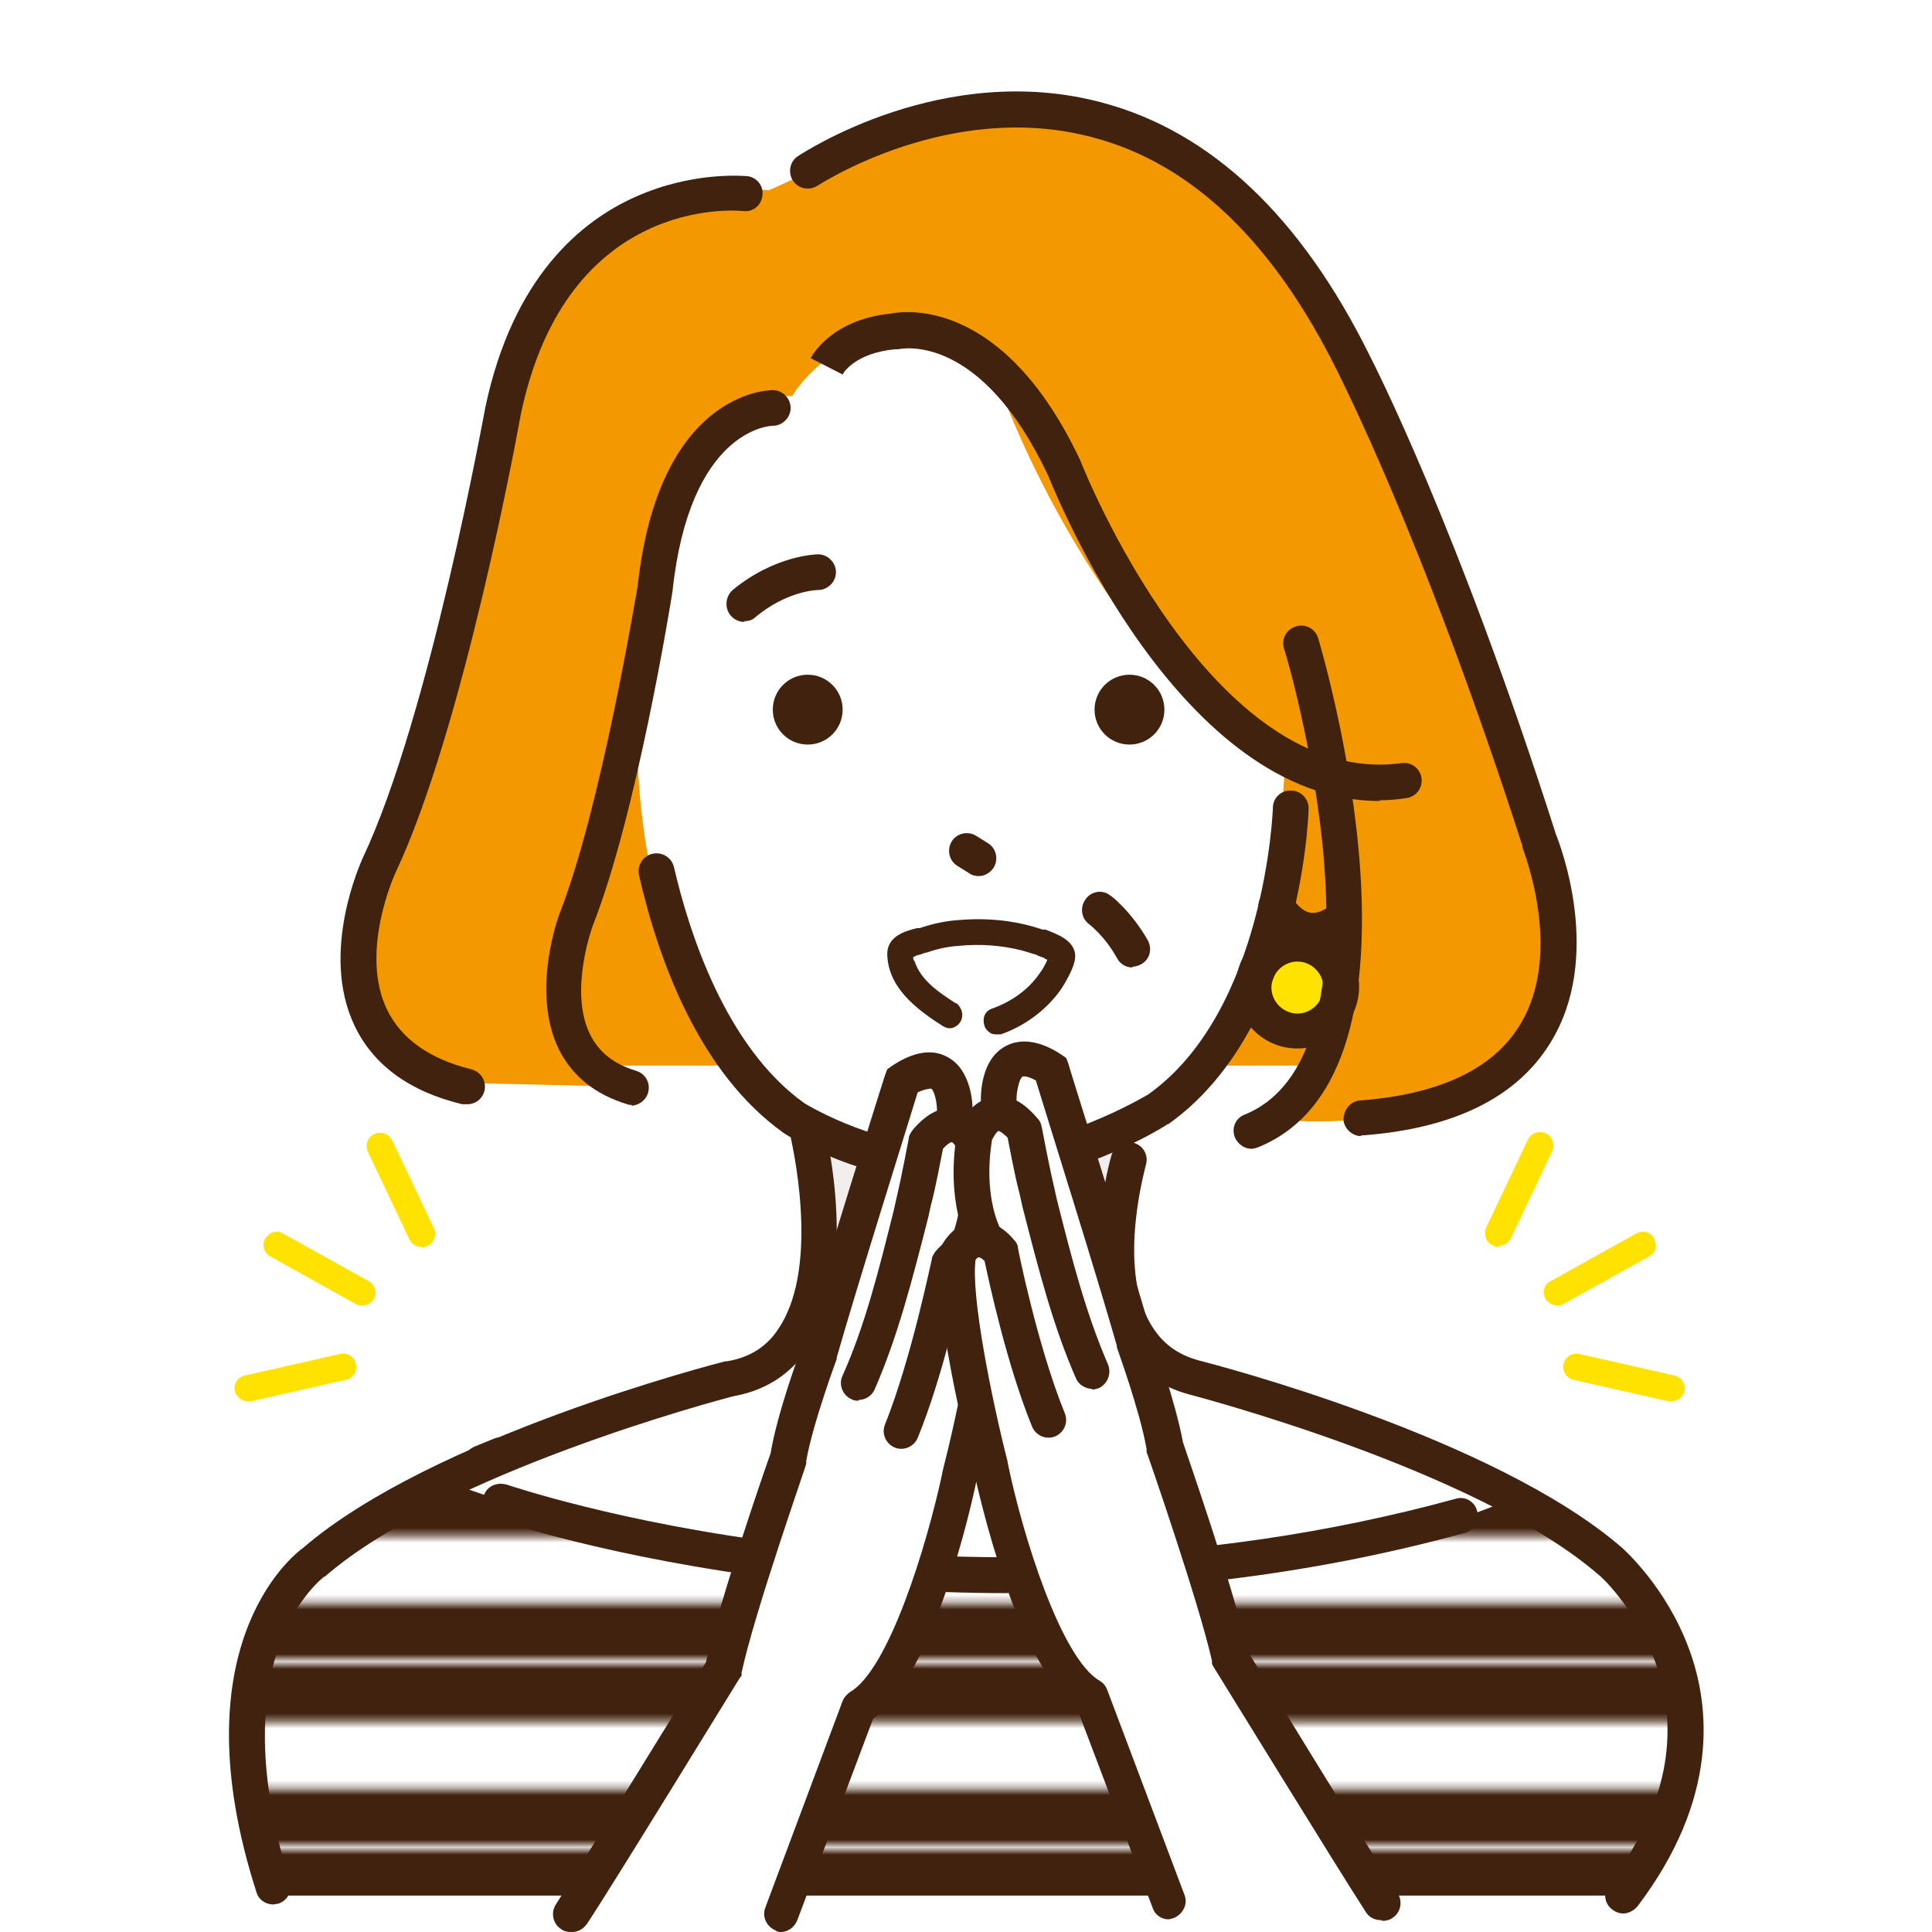
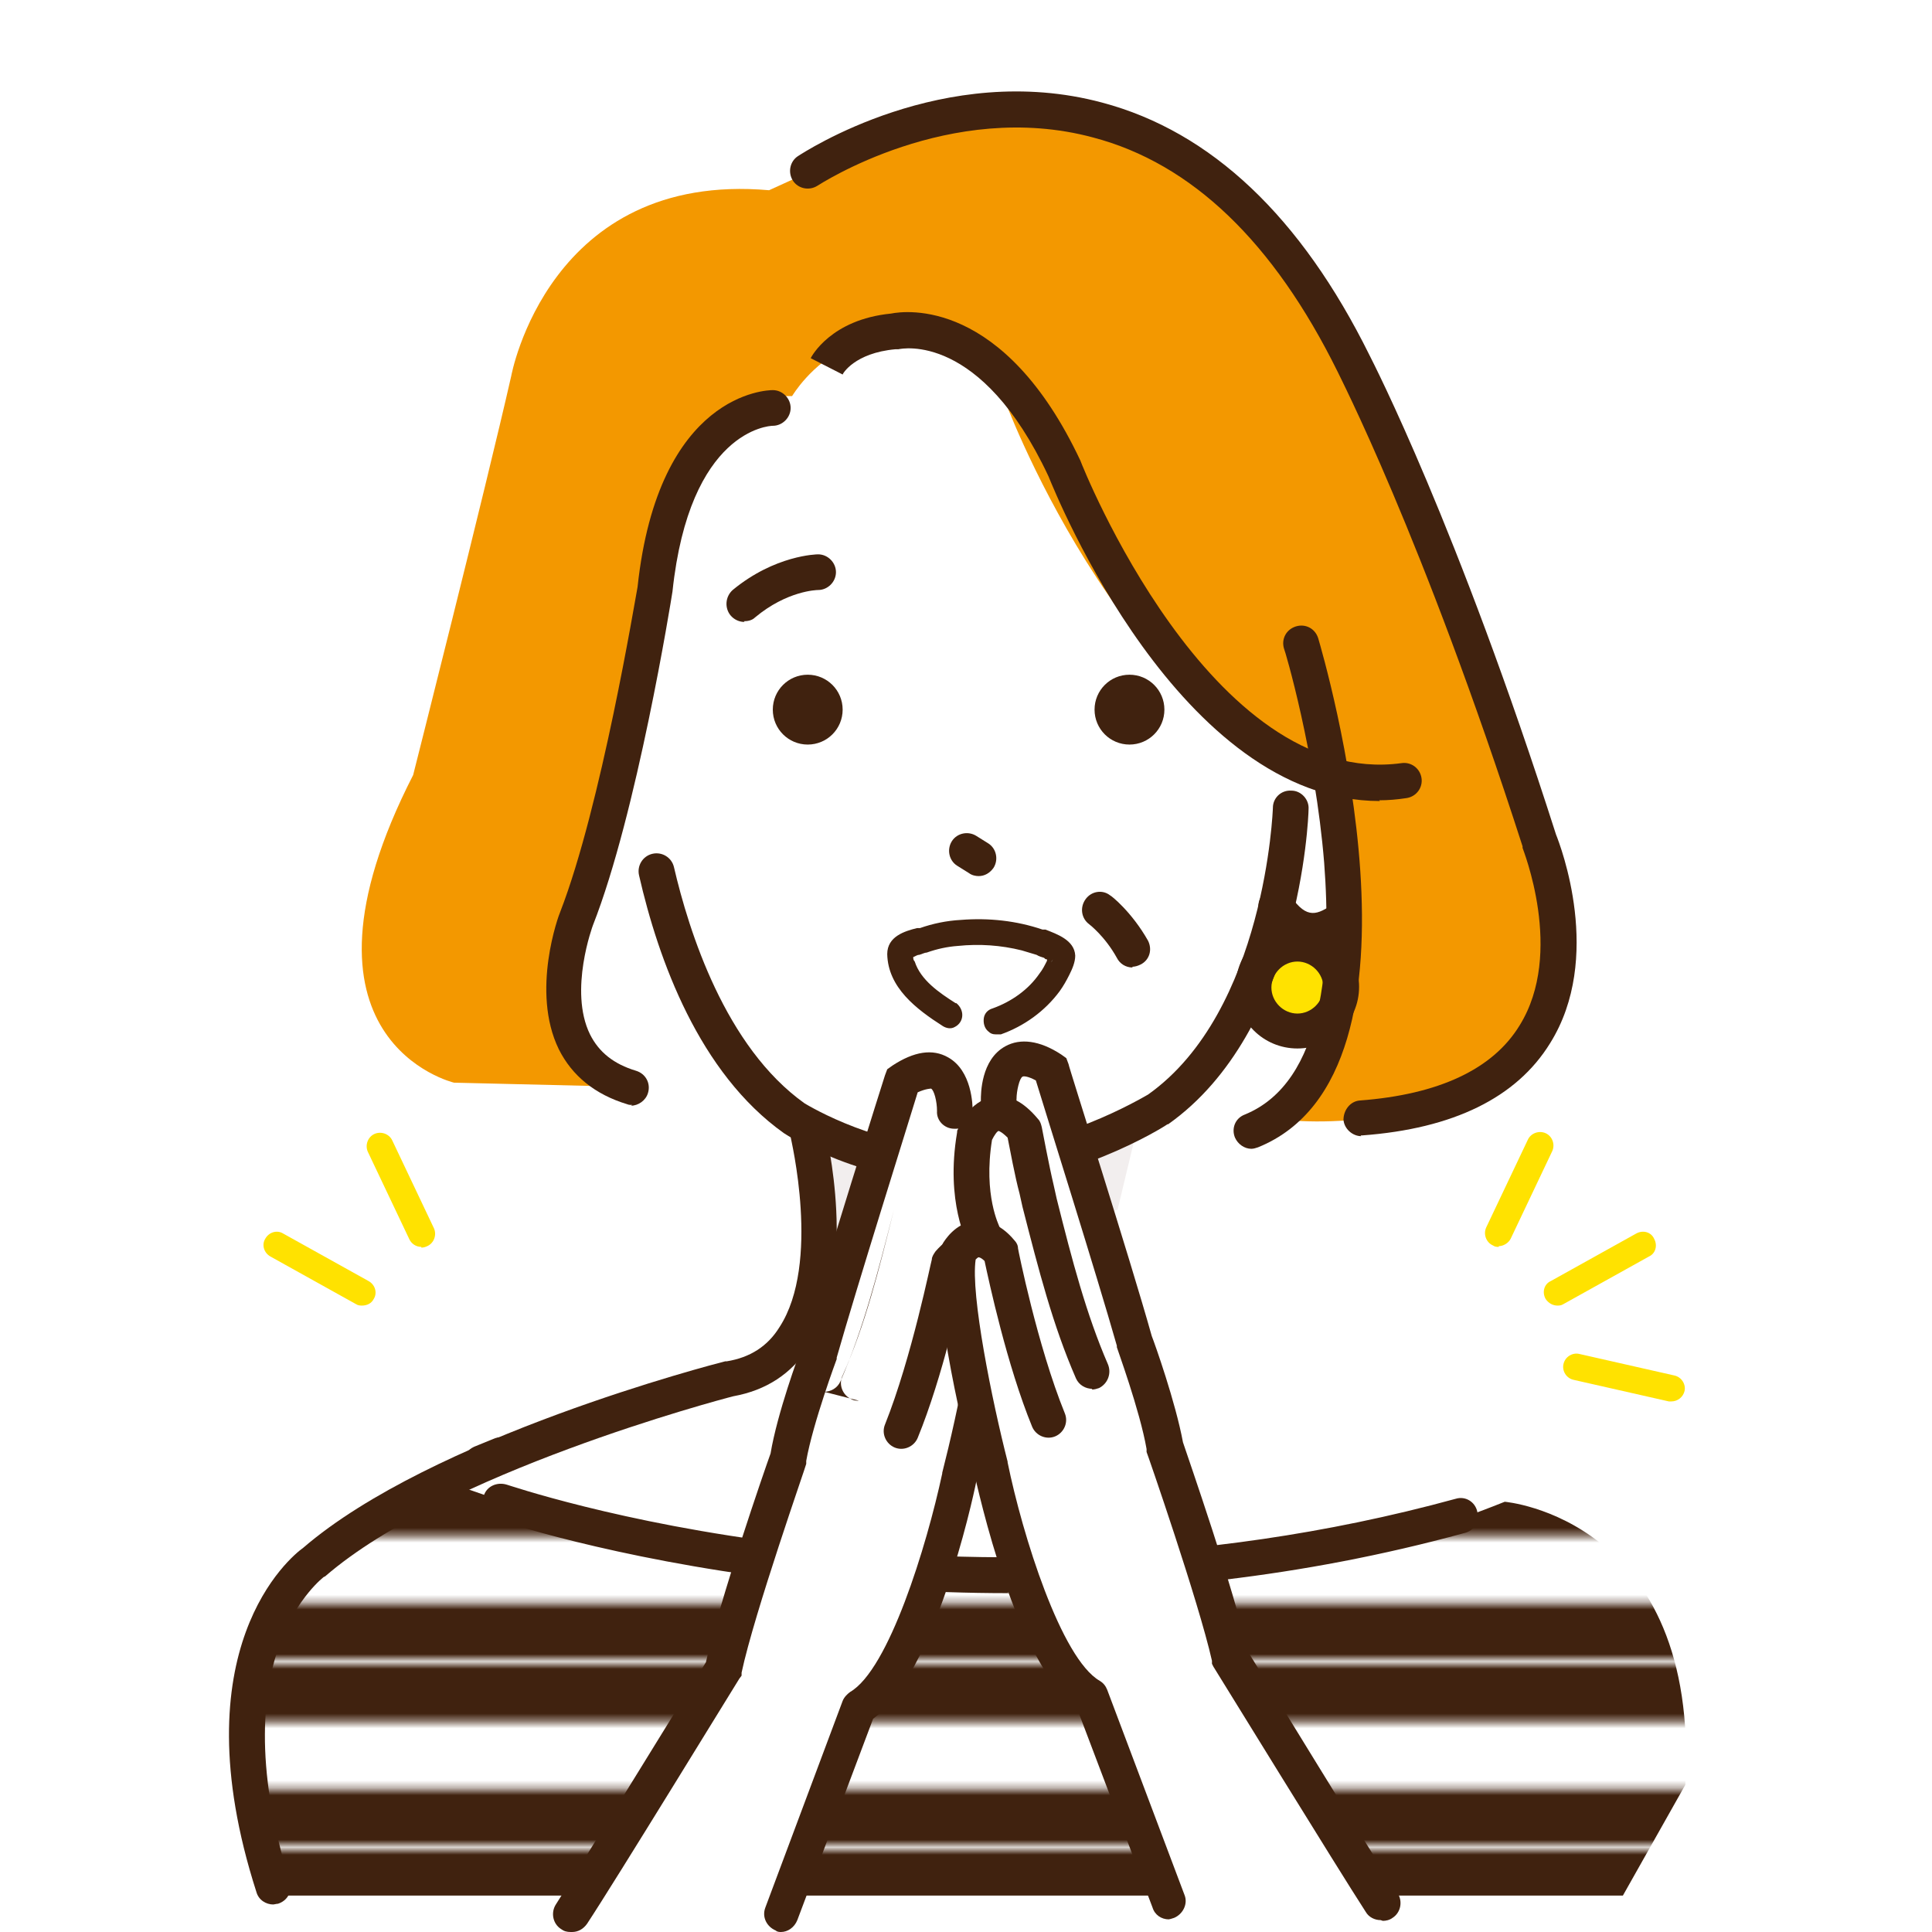
<svg xmlns="http://www.w3.org/2000/svg" id="_レイヤー_1" data-name="レイヤー_1" version="1.1" viewBox="0 0 260 260">
  <defs>
    <style>
      .st0 {
        fill: none;
      }

      .st1 {
        fill: #ffe200;
      }

      .st2 {
        fill: #fff;
      }

      .st3 {
        fill: url(#_新規パターンスウォッチ_7);
      }

      .st4 {
        fill: #f39800;
      }

      .st5 {
        fill: #40220f;
      }

      .st6 {
        fill: #f2eeee;
      }

      .st7 {
        clip-path: url(#clippath);
      }
    </style>
    <clipPath id="clippath">
      <rect class="st0" x="0" width="260" height="260" />
    </clipPath>
    <pattern id="_新規パターンスウォッチ_7" data-name="新規パターンスウォッチ 7" x="0" y="0" width="70" height="24.2" patternTransform="translate(-466.7 -400.9)" patternUnits="userSpaceOnUse" viewBox="0 0 70 24.2">
      <g>
        <rect class="st0" width="70" height="24.2" />
        <rect class="st5" x="0" width="70" height="7.6" />
        <rect class="st5" x="0" y="16.7" width="70" height="7.6" />
      </g>
    </pattern>
  </defs>
  <g class="st7">
    <g>
      <path class="st2" d="M79.4,190.4s-55.3,9.1-43.9,52.1l2.9,12.6h180s31.5-32.4-21.8-57.1l-64.7,3.3-52.5-10.9Z" />
-       <path class="st4" d="M74.2,98.1s-12.9,37.8,1.6,45.3h106.9s6.3-49.8,6.3-49.8l-45-11-51.6-3-18.2,18.5Z" />
-       <path class="st2" d="M59.9,199.3s28-11.3,42-14.9c0,0,7.6-1.6,8.3-16.3l-1.7-22h43.4s-7.2,37.7,7.2,39c0,0,40.9,10.8,52,22l13.7,11.4-80.9,20.8-62.1-7.2-36.9-24,14.8-8.7Z" />
      <path class="st2" d="M88.2,65.1s-7.8,43.9,3.8,64.4c0,0,9.2,30.9,39.8,27.4,0,0,35.6-1.4,40-36.4l1.8-28.1-32-49.2-25.6-4.3-21.9,6-5.9,20.1Z" />
      <path class="st4" d="M207.1,113.2l-23.9-66.1-24-26.7-18-5.4-18.4,1.8-19.3,8.8c-29.7-2.6-34.7,25-34.7,25-3.5,15.4-13.2,53.7-13.2,53.7-18.3,35.8,5.5,41.4,5.5,41.4l21,.5c-12.2-8.5-1.9-27.7-1.9-27.7l12.2-53.2,2-6.5c2.2-4.4,6.7-5.4,9.6-5.5h2.6c0,0,10.3-17.5,28.4,0,0,0,15,41.5,44.4,53.5,0,0,5.2,39.8-9,43.6,0,0,18.7,3.5,33.3-7.7,0,0,10.5-8.5,3.4-29.6Z" />
      <g>
        <path class="st1" d="M174.6,138.7h0c-3.2,0-5.9-2.6-5.9-5.9h0c0-3.2,2.6-5.9,5.9-5.9h0c3.2,0,5.9,2.6,5.9,5.9h0c0,3.2-2.6,5.9-5.9,5.9Z" />
        <path class="st5" d="M174.6,141.1c-4.6,0-8.3-3.7-8.3-8.3s3.7-8.3,8.3-8.3,8.3,3.7,8.3,8.3-3.7,8.3-8.3,8.3ZM174.6,129.4c-1.9,0-3.5,1.6-3.5,3.5s1.6,3.5,3.5,3.5,3.5-1.6,3.5-3.5-1.6-3.5-3.5-3.5Z" />
      </g>
      <path class="st5" d="M176.6,127.6c-2.5,0-4.8-1.4-6.8-4.3-.8-1.1-.5-2.6.6-3.3,1.1-.8,2.6-.5,3.3.6,2.2,3.2,3.6,2.5,5.8,1,1.1-.7,2.6-.5,3.3.6.7,1.1.5,2.6-.6,3.3-2,1.4-3.9,2.1-5.6,2.1Z" />
      <path class="st3" d="M34.5,245s-12.8-31.9,25.5-45.7c0,0,74.6,30.1,142.5,2.8,0,0,26.3,2.2,24.3,38.1l-8.4,14.9H38.4l-4-10.2Z" />
      <path class="st6" d="M108.6,150.5s4.3,17.1,2.1,22l39.7-9.7,2.9-12.1s-11,8.2-21.2,7.1c0,0-18.4-.5-23.3-7.3Z" />
      <path class="st5" d="M129.8,159.4c-13.4,0-23.9-6.6-24.3-6.9h0c-11.4-8.1-16.9-23.3-19.5-34.7-.3-1.3.5-2.6,1.8-2.9,1.3-.3,2.6.5,2.9,1.8,2,8.6,6.9,24.2,17.6,31.8.7.4,10.1,6.1,21.7,6.1.2,0,.3,0,.5,0,11.7,0,23.1-6.8,24-7.3,15.8-11.2,16.8-38.4,16.8-38.6,0-1.3,1.1-2.4,2.5-2.3,1.3,0,2.4,1.2,2.3,2.5,0,1.2-1.2,29.9-18.9,42.4h-.1c-.5.4-13.1,8.2-26.6,8.2s-.2,0-.3,0c-.1,0-.2,0-.3,0Z" />
      <path class="st5" d="M64.7,199.3c-.9,0-1.8-.6-2.2-1.5-.1-.3-.2-.6-.2-.9,0-.9.6-1.8,1.5-2.2l2.7-1.1c1.2-.5,2.6,0,3.1,1.3.1.3.2.6.2.9,0,.9-.6,1.8-1.5,2.2l-2.7,1.1c-.3.1-.6.2-.9.2Z" />
      <path class="st5" d="M36.8,256.3c-1,0-2-.6-2.3-1.7-10.5-32.7,4.6-45.1,6.3-46.3,17.3-14.9,55.2-24.7,56.8-25.1,0,0,.1,0,.2,0,3.1-.5,5.5-2,7.1-4.6,5.6-8.6,1.5-25.4,1.5-25.6-.3-1.3.5-2.6,1.7-2.9,1.3-.3,2.6.5,2.9,1.7.2.8,4.6,19-2.1,29.4-2.4,3.7-5.8,5.9-10.2,6.7-2,.5-38.8,10.3-54.9,24.2,0,0-.1.1-.2.1,0,0-3.6,2.7-5.9,8.9-2.2,5.9-3.7,16.2,1.3,32.1.4,1.3-.3,2.6-1.6,3-.2,0-.5.1-.7.1Z" />
-       <path class="st5" d="M218.4,257.5c-.5,0-1-.2-1.4-.5-1.1-.8-1.3-2.3-.5-3.4,7.7-10.2,9.8-20.3,6.2-30.1-2.7-7.3-7.5-11.6-7.6-11.6-16.4-14.2-54.6-24.1-54.9-24.2-4.3-1.1-7.5-3.6-9.6-7.3-5.4-9.6-1.2-24.4-1-25,.4-1.3,1.7-2,3-1.6,1.3.4,2,1.7,1.6,3,0,.2-3.9,13.5.6,21.3,1.5,2.6,3.6,4.2,6.6,5,1.6.4,39.6,10.2,56.9,25.2.2.2,5.9,5.2,9,13.6,2.9,7.8,4,20.2-6.9,34.6-.5.6-1.2,1-1.9,1Z" />
      <path class="st5" d="M100.2,83.7c-.7,0-1.4-.3-1.9-.9-.8-1-.7-2.5.3-3.4,5.7-4.7,11.3-4.8,11.5-4.8h0c1.3,0,2.4,1.1,2.4,2.4,0,1.3-1.1,2.4-2.4,2.4-.2,0-4.2.1-8.5,3.7-.4.4-1,.5-1.5.5Z" />
      <path class="st5" d="M131.7,117.9c-.4,0-.9-.1-1.3-.4l-1.6-1c-1.1-.7-1.4-2.2-.7-3.3.7-1.1,2.2-1.4,3.3-.7l1.6,1c1.1.7,1.4,2.2.7,3.3-.5.7-1.2,1.1-2,1.1Z" />
      <path class="st5" d="M152,100.2h0c-2.6,0-4.7-2.1-4.7-4.7h0c0-2.6,2.1-4.7,4.7-4.7h0c2.6,0,4.7,2.1,4.7,4.7h0c0,2.6-2.1,4.7-4.7,4.7Z" />
      <path class="st5" d="M108.7,100.2h0c-2.6,0-4.7-2.1-4.7-4.7h0c0-2.6,2.1-4.7,4.7-4.7h0c2.6,0,4.7,2.1,4.7,4.7h0c0,2.6-2.1,4.7-4.7,4.7Z" />
      <path class="st5" d="M152.4,130.2c-.9,0-1.7-.5-2.1-1.3-1.6-2.9-3.7-4.5-3.7-4.5-1.1-.8-1.3-2.3-.5-3.4.8-1.1,2.3-1.3,3.3-.5.1,0,2.9,2.2,5.1,6.1.6,1.2.2,2.6-1,3.2-.4.2-.8.3-1.1.3Z" />
      <path class="st5" d="M185.7,107.8c-26.9,0-43.5-41-44.6-43.7-9.1-19.4-19.7-17.2-20.2-17.1h-.2c0,0-.2,0-.2,0-5.5.5-7.1,3.3-7.1,3.4h0s-4.3-2.2-4.3-2.2c.1-.2,2.7-5.2,10.8-6,2-.4,15.2-2.1,25.5,19.8h0c.2.6,17.5,44.2,43.2,40.7,1.3-.2,2.5.7,2.7,2,.2,1.3-.7,2.5-2,2.7-1.3.2-2.5.3-3.7.3Z" />
-       <path class="st5" d="M62.8,148.6c-.2,0-.4,0-.6,0-7.1-1.7-12-5.3-14.5-10.6-4.7-9.9.9-22,1.1-22.5,9-19,16.4-60.2,16.5-60.6h0c3.7-17.7,13-25.2,20.2-28.4,7.8-3.5,14.7-2.8,15-2.8,1.3.1,2.3,1.3,2.1,2.6-.1,1.3-1.3,2.3-2.6,2.1-1-.1-23.7-2.1-29.9,27.3-.4,2.2-7.7,42.3-16.9,61.8,0,0-4.9,10.6-1.1,18.4,1.9,3.9,5.7,6.6,11.3,8,1.3.3,2.1,1.6,1.8,2.9-.3,1.1-1.2,1.8-2.3,1.8Z" />
      <path class="st5" d="M85.1,148.7c-.2,0-.5,0-.7-.1-4.3-1.3-7.4-3.8-9.2-7.4-3.8-7.8,0-18.1.2-18.5,5.5-14.2,10.1-42.2,10.4-43.7,2.8-26.2,17.5-26.5,18.2-26.5h0c1.3,0,2.4,1.1,2.4,2.4,0,1.3-1.1,2.4-2.4,2.4-.5,0-11.2.6-13.5,22.3h0c-.2,1.3-4.8,29.9-10.7,44.9,0,0-3.3,8.8-.4,14.7,1.2,2.4,3.2,4,6.2,4.9,1.3.4,2,1.7,1.6,3-.3,1-1.3,1.7-2.3,1.7Z" />
      <path class="st5" d="M183.2,152.9c-1.2,0-2.3-1-2.4-2.2,0-1.3.9-2.5,2.2-2.6,10.6-.8,17.9-4.2,21.5-10.1,6.1-9.8.4-23.8.4-23.9v-.2c-13.5-41.9-24.8-63.6-24.9-63.9h0c-8.6-17.4-19.6-28-32.9-31.5-19.3-5.2-36.9,6.4-37.1,6.5-1.1.7-2.6.4-3.3-.7-.7-1.1-.4-2.6.7-3.3.8-.5,19.6-12.9,40.9-7.2,14.7,3.9,26.8,15.4,36,34,.5,1,11.8,22.9,25.1,64.5.6,1.5,6.4,16.6-.8,28.1-4.5,7.3-13,11.5-25.3,12.4,0,0-.1,0-.2,0Z" />
      <path class="st5" d="M168.4,154.6c-.9,0-1.8-.6-2.2-1.5-.5-1.2,0-2.6,1.3-3.1,10.8-4.4,11.7-20.8,10.7-33.9-1.2-14.8-5.3-28.7-5.4-28.8-.4-1.3.3-2.6,1.6-3,1.3-.4,2.6.3,3,1.6.7,2.4,17.1,58.3-8.1,68.5-.3.1-.6.2-.9.2Z" />
      <path class="st5" d="M135.8,214.4c-11.4,0-21.6-.8-30.1-1.8-23.6-2.9-38.5-8-39.1-8.2-1.3-.4-1.9-1.8-1.5-3.1.4-1.3,1.8-1.9,3.1-1.5.1,0,15.1,5.2,38.2,8,21.3,2.6,54.1,3.6,89.5-6.1,1.3-.4,2.6.4,2.9,1.7s-.4,2.6-1.7,2.9c-22.2,6.1-43.4,8-61.5,8Z" />
      <g>
        <path class="st5" d="M128.4,135.6c-2.3-1.5-5-3.2-5.8-6,0-.3-.2-.6-.2-.8,0,0,0-.1,0-.2,0-.3,0-.3-.1,0,0,0,.3-.1.2,0,.7-.2,1.4-.5,2.1-.7,1.4-.4,2.8-.7,4.3-.9,2.9-.3,5.9-.1,8.8.6.7.2,1.4.4,2.1.6.3.1.7.2,1,.4.3.1.6.3.9.4,0,0,.1,0,.1,0,0,0,0,0,0,0,0-.3,0-.4-.1,0-.1.2-.2.5-.3.7-.3.6-.7,1.2-1,1.8-1.6,2.3-3.9,4-6.5,4.9-1.5.5-.9,2.9.7,2.4,3.1-1,5.7-3,7.7-5.6.5-.6.9-1.3,1.2-2,.4-.7.9-1.6.8-2.5,0-1.9-2.6-2.5-4-3-3.4-1.2-7.2-1.6-10.8-1.3-1.8.2-3.6.5-5.4,1-1.7.5-4.1,1-4.1,3.2,0,4.3,4,7.1,7.2,9.3,1.3.9,2.6-1.3,1.3-2.1h0Z" />
        <path class="st5" d="M134,139.2c-.4,0-.7-.1-1-.4-.5-.4-.7-1.1-.6-1.8.1-.6.5-1.1,1.2-1.3,2.5-.9,4.8-2.5,6.3-4.7.4-.5.7-1.1,1-1.7,0,0,0-.1,0-.2,0,0,0,0,0,0,0,0,0,0-.1,0-.1,0-.2-.1-.3-.2-.3-.1-.7-.2-1-.4-.7-.2-1.3-.4-2-.6-2.8-.7-5.7-.9-8.6-.6-1.4.1-2.8.4-4.2.9-.3,0-.6.2-1,.3-.3,0-.5.2-.8.3,0,.2,0,.4.2.6.8,2.5,3.3,4.2,5.5,5.6h.1c.5.4.8,1,.8,1.6,0,.7-.4,1.3-1,1.6-.5.3-1.1.2-1.6-.1-3.6-2.3-7.4-5.2-7.5-9.7,0-2.4,2.4-3.1,4-3.5h.4c1.7-.6,3.6-1,5.5-1.1,3.7-.3,7.5.1,11,1.3h.4c1.5.6,3.9,1.4,4,3.5,0,.9-.4,1.8-.8,2.6h0c-.4.8-.8,1.5-1.3,2.2-2,2.7-4.8,4.7-7.9,5.8-.2,0-.4,0-.6,0ZM141.8,129.6c0,0,0,.2-.1.2-.3.6-.7,1.2-1.1,1.8-1.6,2.4-4.1,4.2-6.8,5.1-.3.1-.5.4-.5.5,0,.3,0,.6.2.8.2.1.4.2.6,0,3-1,5.6-2.9,7.5-5.4.5-.6.9-1.2,1.2-1.9h0c.3-.8.7-1.6.7-2.2,0-1.4-1.9-2-3.3-2.4h-.4c-3.4-1.3-7-1.7-10.6-1.4-1.8.2-3.6.5-5.3,1h-.4c-1.9.7-3.3,1.2-3.3,2.7,0,4,3.7,6.7,7,8.8.2.1.4.2.6,0,.2-.1.4-.4.4-.7,0-.2,0-.5-.3-.7h-.1c-2.3-1.6-5-3.3-5.9-6.2,0-.2-.1-.4-.1-.5l-.8.4.6-1.3c.2-.4.4-.5.7-.4,0,0,0,0,0,0,.3,0,.5-.2.8-.3.3-.1.7-.3,1-.4,1.5-.4,3-.7,4.4-.9,3.1-.3,6.1-.1,9,.6.7.2,1.4.4,2.1.6.3.1.7.2,1,.4.1,0,.3.1.4.2,0,0,0,0,.1,0,0,0,.2,0,.3,0,.4,0,.5.4.5.6,0,0,0,0,0,0v.3c0,0-.4.5-.4.5h0Z" />
      </g>
      <g>
        <path class="st2" d="M98,223.3c2-5.9,8-27.1,8-27.1.9-5.4,4.1-14.1,4.1-14.1,3-10.7,12-36.6,12-36.6,5.8-4.2,5.4,6.2,5.4,6.2l.7-.8c-.4,0,.7.6.7.6,1.6,0,2,1.9,2,1.9.6,3.2.5,8.2.3,12.7,1,4,2.2,4,2.2,4,1.5,6.4-4.3,28.8-4.3,28.8,0,0-2.8,23.7-14.8,31.5l-9.1,27.3h-28.5v.9c3.7-5.7,21.2-35.2,21.2-35.2Z" />
        <path class="st5" d="M105.2,260c-.3,0-.6,0-.8-.2-1.2-.5-1.9-1.8-1.4-3.1l10.4-27.8c.2-.5.6-.9,1-1.2,5.2-3,10.3-19.6,12.4-29.4,0,0,0,0,0-.1,2.1-8.2,5.1-22.5,4.3-27.2-.2-.2-.3-.3-.4-.3,0,0-.3,0-.8.5-.6,2.9-3,14-6.4,22.3-.5,1.2-1.9,1.8-3.1,1.3-1.2-.5-1.8-1.9-1.3-3.1,3.6-9,6.2-22,6.3-22.2,0-.4.3-.8.5-1.1,2.1-2.4,4-2.7,5.3-2.6,2.7.3,4.1,2.7,4.3,3,.1.2.2.4.2.6,1.6,6.8-3.6,27.3-4.3,29.9-.6,3-5.7,26-13.9,32l-10.2,27.1c-.4,1-1.3,1.6-2.2,1.6Z" />
-         <path class="st5" d="M115.6,188.5c-.3,0-.7,0-1-.2-1.2-.5-1.8-2-1.2-3.2,3-6.7,4.8-13.9,6.9-22.3l.4-1.8c.6-2.5,1.6-7.8,1.6-7.8,0-.4.3-.8.5-1.1,1.9-2.3,4-3.3,6.1-3,3.1.5,4.5,4,4.7,4.4,0,.1,0,.3.1.4,1.7,9.5-1.4,14.9-1.5,15.1-.7,1.2-2.1,1.6-3.3.9-1.1-.7-1.6-2.1-.9-3.3,0-.1,2.2-4.3,1-11.7-.3-.6-.7-1.1-.9-1.2,0,0-.4,0-1.2.9-.3,1.5-1,5.3-1.6,7.5l-.4,1.8c-2.2,8.6-4.1,16-7.2,23.1-.4.9-1.3,1.4-2.2,1.4Z" />
+         <path class="st5" d="M115.6,188.5c-.3,0-.7,0-1-.2-1.2-.5-1.8-2-1.2-3.2,3-6.7,4.8-13.9,6.9-22.3l.4-1.8l-.4,1.8c-2.2,8.6-4.1,16-7.2,23.1-.4.9-1.3,1.4-2.2,1.4Z" />
        <path class="st5" d="M76.8,260c-.5,0-.9-.1-1.3-.4-1.1-.7-1.4-2.2-.7-3.3,3.4-5.3,18.2-29.4,20.2-32.6,1.8-8.2,7.9-25.9,8.7-28.1.9-5.4,3.8-13.3,4.2-14.3,3-10.7,11.1-36.3,11.2-36.6l.3-.8.7-.5c2.9-1.9,5.4-2.3,7.5-1.1,3.2,1.8,3.3,6.4,3.3,7.3,0,1.3-1.1,2.4-2.5,2.3-1.3,0-2.4-1.1-2.3-2.4,0-1.3-.4-2.8-.8-3,0,0-.7,0-1.8.5-1.4,4.6-8.2,26.2-10.9,35.7v.2c0,0-3.2,8.6-4.1,13.7v.2s0,.2,0,.2c0,.2-7,20.1-8.7,28.1v.4c0,0-.3.4-.3.4-.7,1.1-16.8,27.4-20.5,33-.5.7-1.2,1.1-2,1.1Z" />
      </g>
      <g>
        <path class="st2" d="M164.6,221.8c-2-5.9-8-27.1-8-27.1-.9-5.4-4.1-14.1-4.1-14.1-3-10.7-12-36.6-12-36.6-5.8-4.2-5.4,6.2-5.4,6.2l-.7-.8c.4,0-.7.6-.7.6-1.6,0-2,1.9-2,1.9-.6,3.2-.5,8.2-.3,12.7-1,4-2.2,4-2.2,4-1.5,6.4,4.3,28.8,4.3,28.8,0,0,2.8,23.7,14.8,31.5l9.1,27.1,28.5.2v.9c-3.7-5.7-21.2-35.2-21.2-35.2Z" />
        <path class="st5" d="M157.3,258.3c-1,0-1.9-.6-2.2-1.6l-10.2-26.9c-8.2-6-13.2-29-13.9-32-.7-2.6-5.9-23.1-4.3-29.9,0-.2.1-.4.2-.6.2-.3,1.6-2.7,4.3-3,1.3-.1,3.3.2,5.3,2.6.3.3.5.7.5,1.1,0,.1,2.6,13.1,6.3,22.2.5,1.2-.1,2.6-1.3,3.1-1.2.5-2.6-.1-3.1-1.3-3.4-8.3-5.8-19.5-6.4-22.3-.5-.5-.8-.5-.8-.5-.1,0-.3.2-.4.3-.7,4.7,2.2,19,4.3,27.2,0,0,0,0,0,.1,2,9.8,7.2,26.4,12.4,29.4.5.3.8.7,1,1.2l10.4,27.6c.5,1.2-.2,2.6-1.4,3.1-.3.1-.6.2-.8.2Z" />
        <path class="st5" d="M147,186.9c-.9,0-1.8-.5-2.2-1.4-3.1-7.1-5-14.5-7.2-23.1l-.4-1.8c-.6-2.2-1.3-6-1.6-7.5-.8-.8-1.2-.9-1.2-.9-.2,0-.6.6-.9,1.2-1.2,7.5,1,11.6,1,11.7.7,1.2.3,2.6-.9,3.3-1.2.7-2.6.3-3.3-.9-.1-.2-3.1-5.7-1.5-15.1,0-.1,0-.3.1-.4.1-.4,1.5-3.8,4.7-4.4,2.1-.4,4.1.6,6.1,3,.3.3.4.7.5,1.1,0,0,1,5.3,1.6,7.8l.4,1.8c2.1,8.4,4,15.6,6.9,22.3.5,1.2,0,2.6-1.2,3.2-.3.1-.6.2-1,.2Z" />
        <path class="st5" d="M185.8,258.4c-.8,0-1.6-.4-2-1.1-3.7-5.7-19.8-31.9-20.5-33l-.2-.4v-.4c-1.8-8-8.7-27.9-8.8-28.1v-.2c0,0,0-.2,0-.2-.9-5.2-4-13.6-4-13.7v-.2c-2.7-9.5-9.5-31.1-10.9-35.7-1.1-.6-1.7-.6-1.8-.5-.4.2-.8,1.9-.8,3,0,1.3-1,2.4-2.3,2.5-1.3,0-2.4-1-2.5-2.3,0-.9,0-5.5,3.3-7.3,2-1.1,4.6-.8,7.5,1.1l.7.5.3.8c0,.3,8.2,25.9,11.2,36.6.4,1,3.2,8.9,4.2,14.3.7,2.1,6.9,19.9,8.7,28.1,2,3.2,16.7,27.3,20.2,32.6.7,1.1.4,2.6-.7,3.3-.4.3-.9.4-1.3.4Z" />
      </g>
      <g>
        <path class="st1" d="M201.7,167.8c-.3,0-.5,0-.8-.2-.9-.4-1.3-1.5-.9-2.4l5.6-11.8c.4-.9,1.5-1.3,2.4-.9.9.4,1.3,1.5.9,2.4l-5.6,11.8c-.3.6-1,1-1.6,1Z" />
        <path class="st1" d="M209.6,175.7c-.6,0-1.2-.3-1.6-.9-.5-.9-.2-2,.7-2.4l11.5-6.4c.9-.5,2-.2,2.4.7.5.9.2,2-.7,2.4l-11.5,6.4c-.3.2-.6.2-.9.2Z" />
        <path class="st1" d="M225,188.6c-.1,0-.3,0-.4,0l-12.8-2.9c-1-.2-1.6-1.2-1.4-2.1.2-1,1.2-1.6,2.1-1.4l12.8,2.9c1,.2,1.6,1.2,1.4,2.1-.2.8-.9,1.4-1.8,1.4Z" />
      </g>
      <g>
        <path class="st1" d="M56.7,167.8c-.7,0-1.3-.4-1.6-1l-5.6-11.8c-.4-.9,0-2,.9-2.4.9-.4,2,0,2.4.9l5.6,11.8c.4.9,0,2-.9,2.4-.2.1-.5.2-.8.2Z" />
        <path class="st1" d="M48.8,175.7c-.3,0-.6,0-.9-.2l-11.5-6.4c-.9-.5-1.2-1.6-.7-2.4.5-.9,1.6-1.2,2.4-.7l11.5,6.4c.9.5,1.2,1.6.7,2.4-.3.6-.9.9-1.6.9Z" />
-         <path class="st1" d="M33.4,188.6c-.8,0-1.6-.6-1.8-1.4-.2-1,.4-1.9,1.4-2.1l12.8-2.9c1-.2,1.9.4,2.1,1.4.2,1-.4,1.9-1.4,2.1l-12.8,2.9c-.1,0-.3,0-.4,0Z" />
      </g>
    </g>
  </g>
</svg>